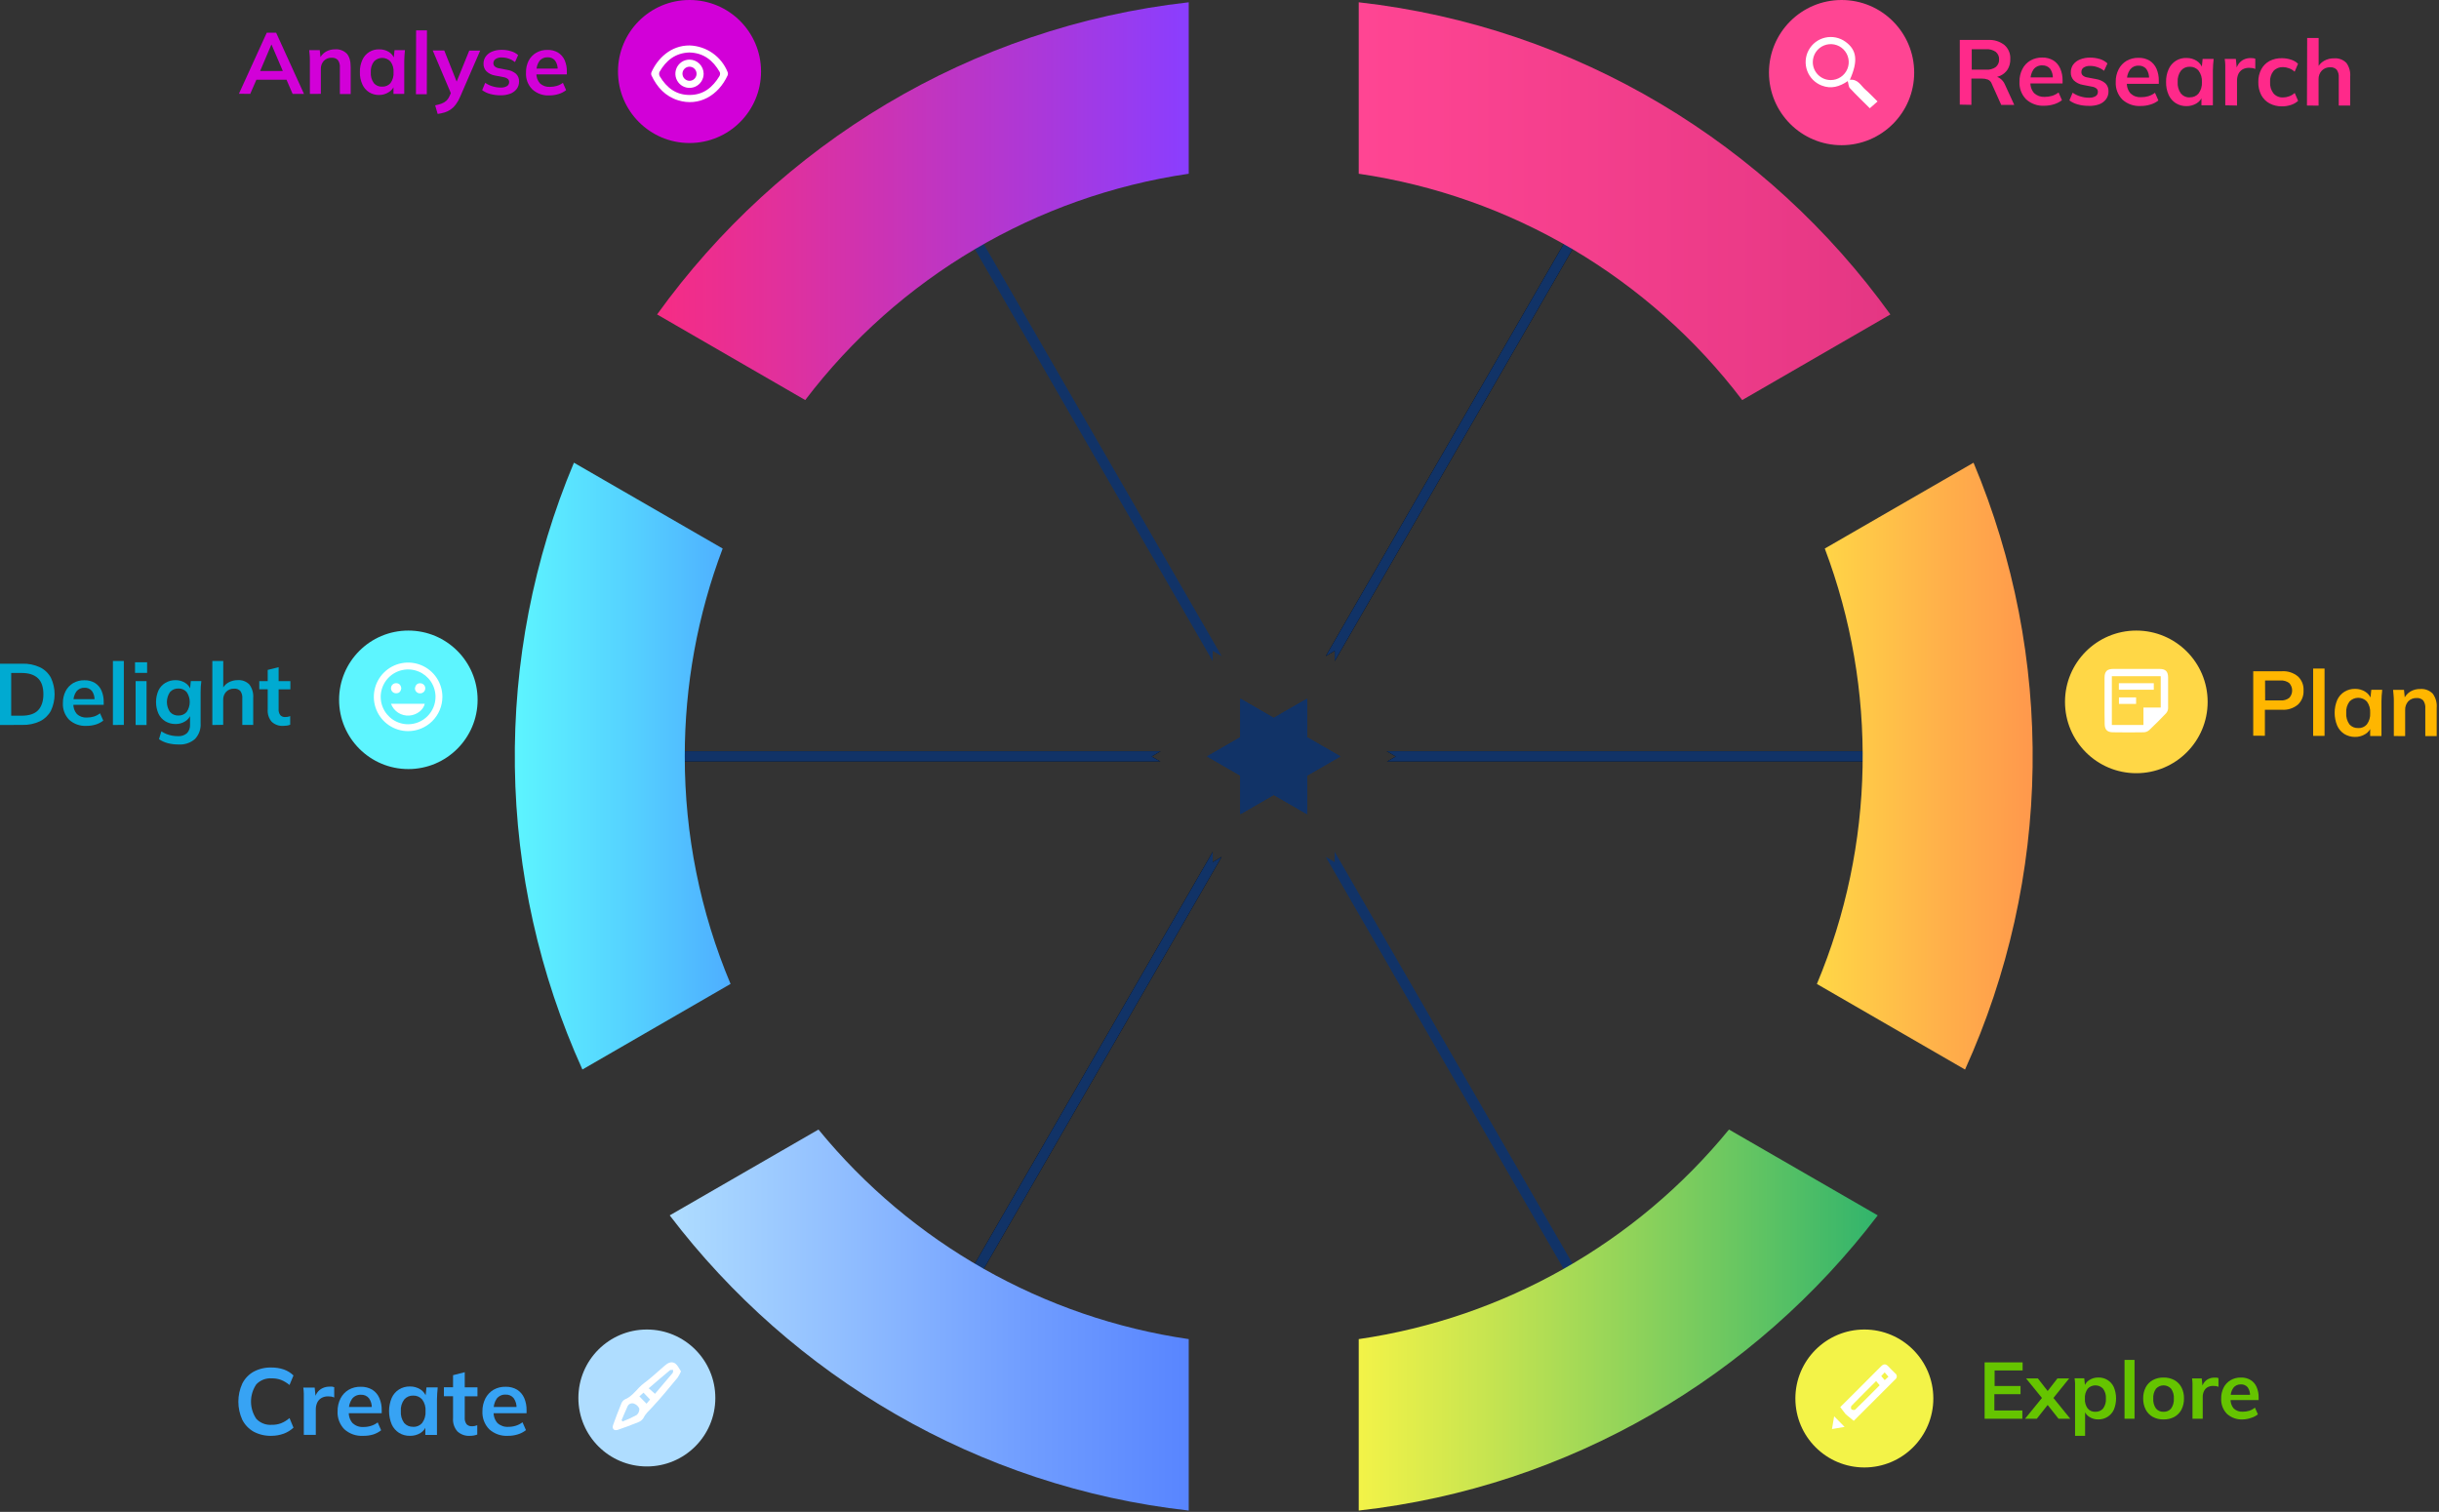
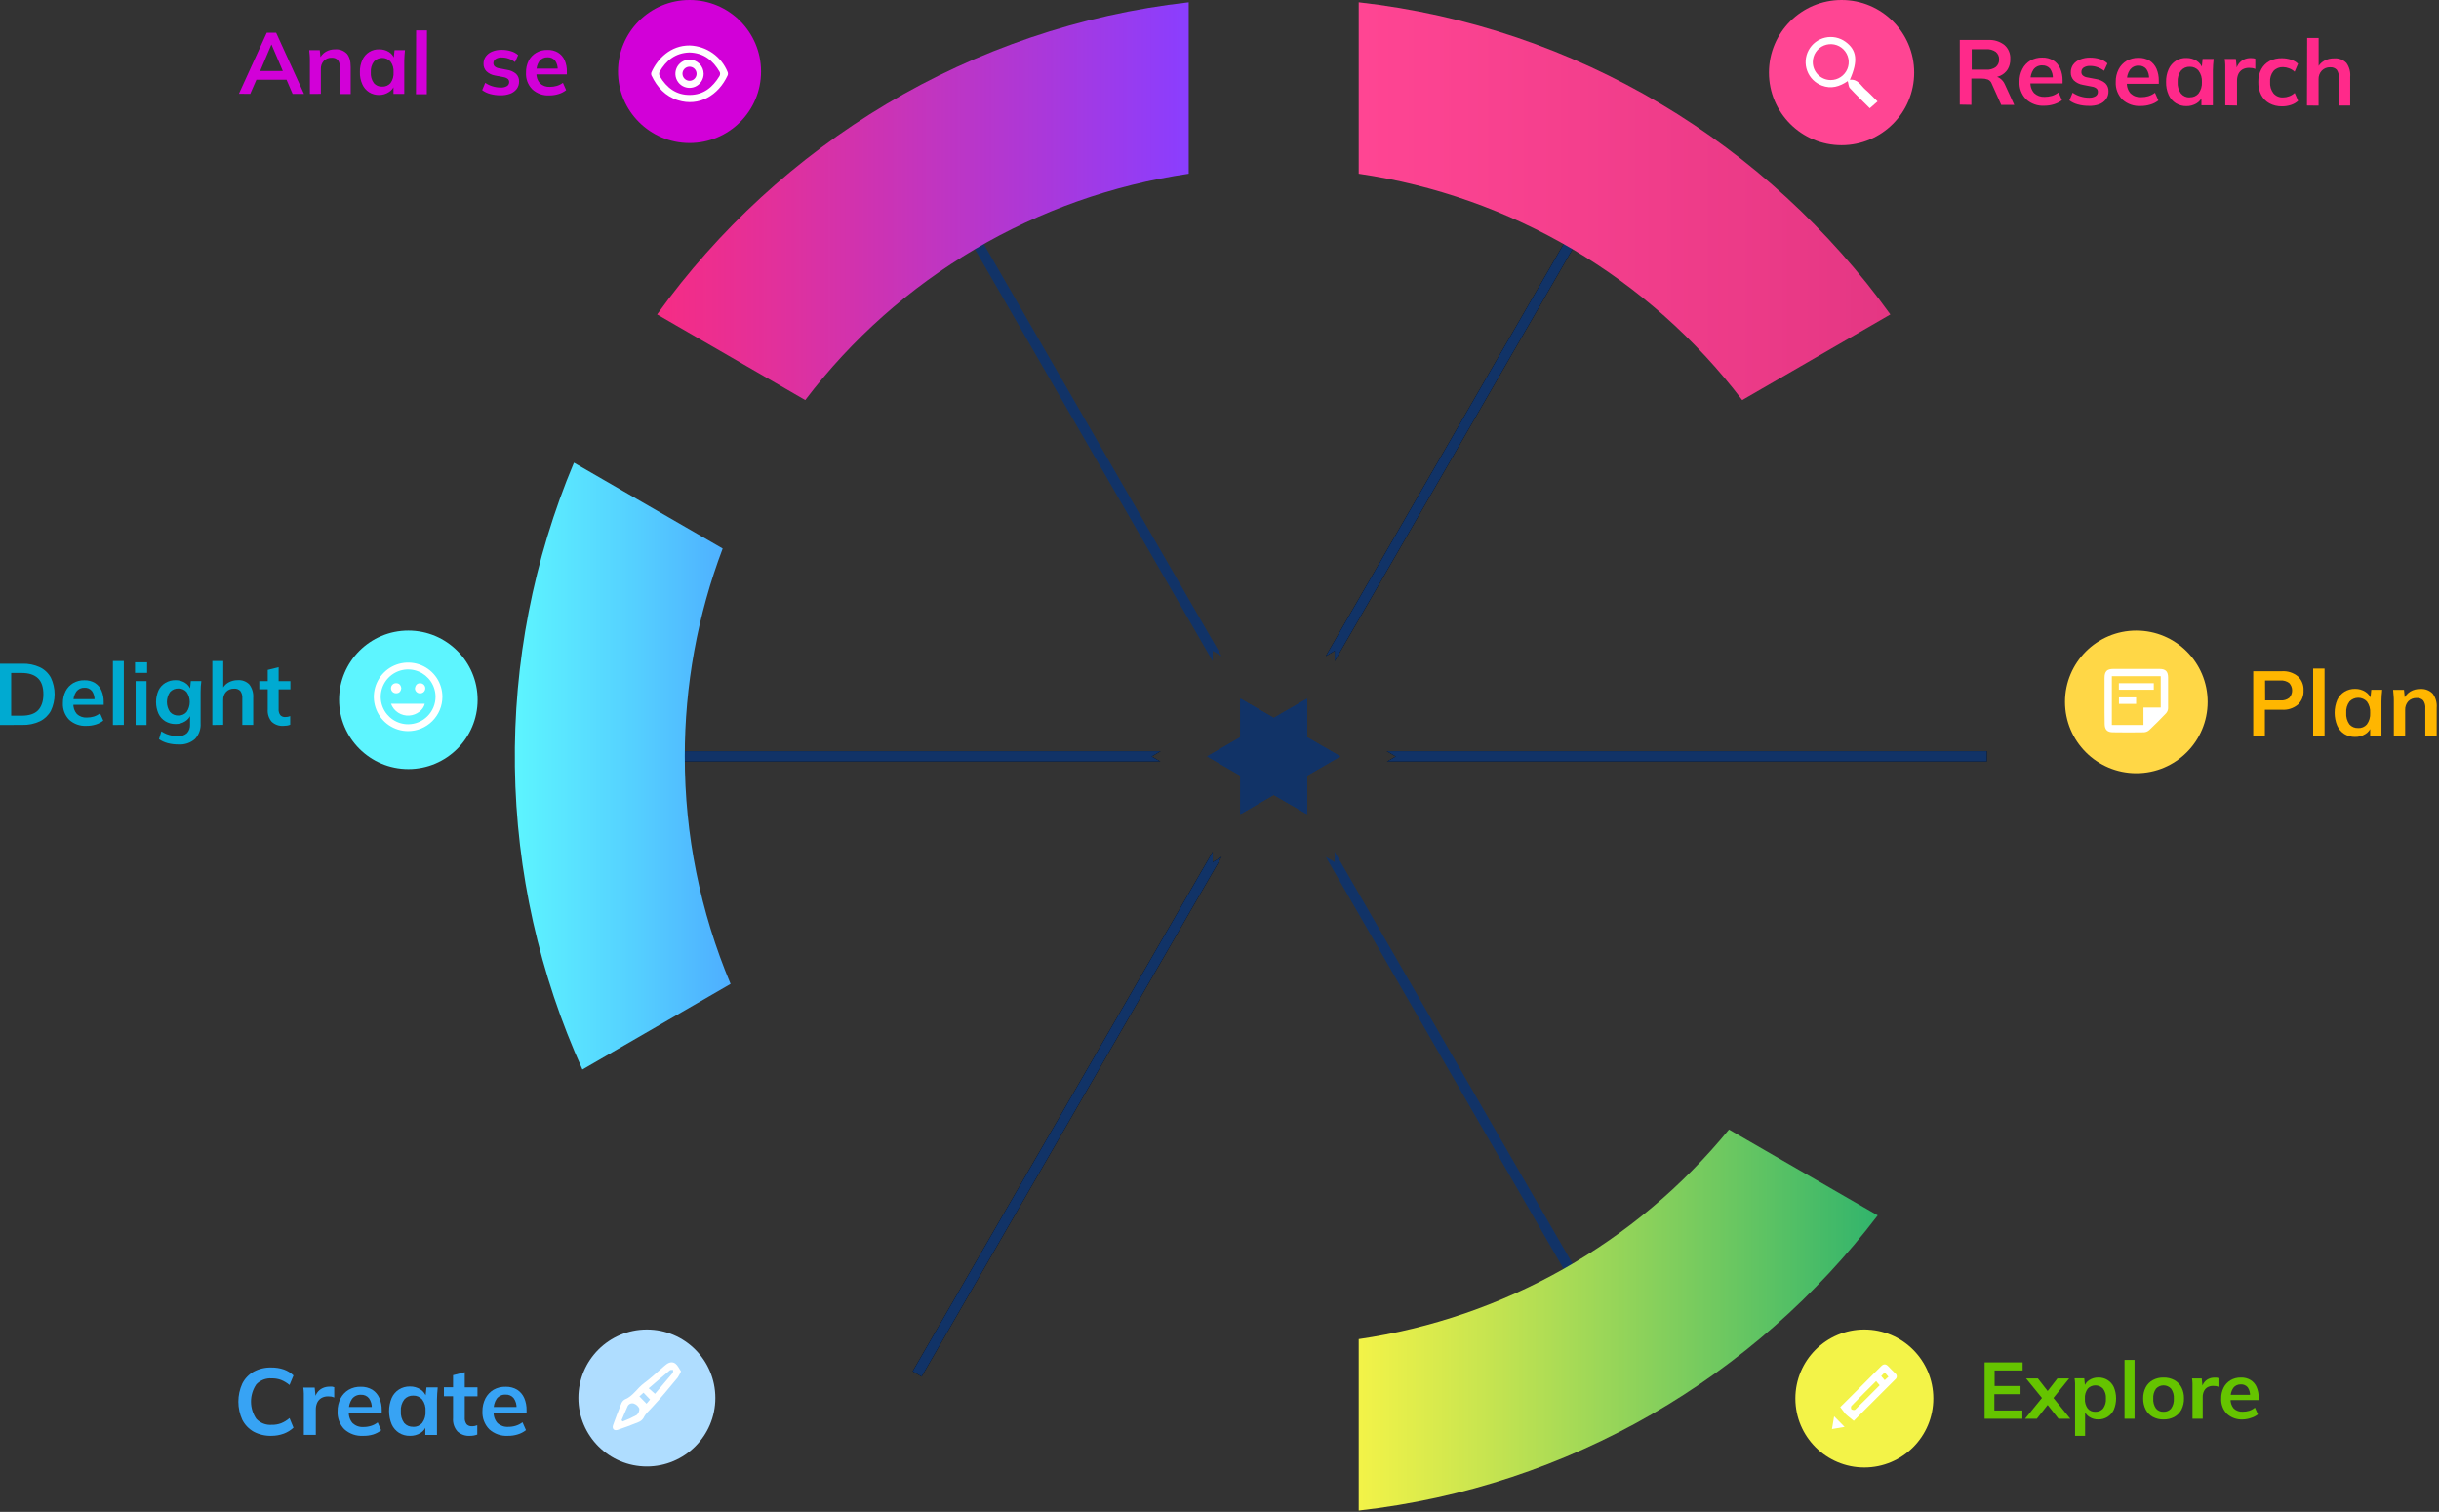
<svg xmlns="http://www.w3.org/2000/svg" width="321" height="199" viewBox="0 0 321 199" fill="none">
  <rect x="0" y="0" width="321" height="199" fill="#333333" stroke="none" />
  <path d="M172.011 91.99V107.137L167.637 104.612L163.262 107.137V91.99L167.637 94.515L172.011 91.99Z" fill="#113367" />
-   <path d="M176.386 99.565L167.637 104.612L163.263 107.137V102.09L158.891 99.565L163.263 97.04L172.011 91.99V97.04L176.386 99.565Z" fill="#113367" />
  <path d="M176.386 99.565L172.011 102.09V107.137L167.637 104.612L158.891 99.565L163.263 97.04V91.99L172.011 97.04L176.386 99.565Z" fill="#113367" />
  <path d="M172.011 91.99V107.137L167.637 104.612L163.262 107.137V91.99L167.637 94.515L172.011 91.99Z" fill="#113367" />
  <path d="M176.386 99.565L167.637 104.612L163.263 107.137V102.09L158.891 99.565L163.263 97.04L172.011 91.99V97.04L176.386 99.565Z" fill="#113367" />
  <path d="M176.386 99.565L172.011 102.09V107.137L167.637 104.612L158.891 99.565L163.263 97.04V91.99L172.011 97.04L176.386 99.565Z" fill="#113367" />
  <path d="M172.011 91.99V107.137L167.637 104.612L163.262 107.137V91.99L167.637 94.515L172.011 91.99Z" fill="#113367" />
  <path d="M159.604 113.479L160.783 112.783L121.294 181.195L120.111 180.503L159.604 112.125V113.479Z" fill="black" />
  <path d="M175.664 87.026V85.669L174.481 86.365L213.971 17.953L215.153 18.614L175.664 87.026Z" fill="black" />
  <path d="M152.753 98.878L151.573 99.574L152.719 100.235H73.774V98.878H152.753Z" fill="black" />
  <path d="M261.491 98.878V100.235H182.546L183.691 99.574L182.512 98.878H261.491Z" fill="black" />
  <path d="M121.294 17.953L160.783 86.365L159.604 85.669V87.026L120.111 18.614L121.294 17.953Z" fill="#113367" />
  <path d="M215.153 180.503L213.971 181.195L174.481 112.783L175.664 113.479V112.125L215.153 180.503Z" fill="#113367" />
  <path d="M159.604 113.479L160.783 112.783L121.294 181.195L120.111 180.503L159.604 112.125V113.479Z" fill="#113367" />
  <path d="M175.664 87.026V85.669L174.481 86.365L213.971 17.953L215.153 18.614L175.664 87.026Z" fill="#113367" />
  <path d="M152.753 98.878L151.573 99.574L152.719 100.235H73.774V98.878H152.753Z" fill="#113367" />
  <path d="M261.491 98.878V100.235H182.546L183.691 99.574L182.512 98.878H261.491Z" fill="#113367" />
-   <path d="M107.721 148.677L88.143 159.976C104.269 181.161 128.657 195.713 156.449 198.83V176.263C137.333 173.471 119.952 163.631 107.721 148.677Z" fill="url(#paint0_linear_1838_4265)" />
-   <path d="M259.741 60.903L240.163 72.203C247.154 90.738 246.782 111.247 239.124 129.516L258.622 140.781C264.295 128.261 267.322 114.705 267.514 100.962C267.707 87.218 265.061 73.583 259.741 60.909V60.903Z" fill="url(#paint1_linear_1838_4265)" />
  <path d="M178.824 0.301V22.868C198.899 25.81 217.019 36.505 229.295 52.658L248.794 41.39C232.699 19.015 207.593 3.53 178.824 0.301Z" fill="url(#paint2_linear_1838_4265)" />
  <path d="M86.482 41.39L105.978 52.658C118.255 36.506 136.375 25.811 156.449 22.868V0.301C127.684 3.53 102.574 19.015 86.482 41.39Z" fill="url(#paint3_linear_1838_4265)" />
  <path d="M90.124 99.566C90.114 90.218 91.803 80.946 95.111 72.203L75.535 60.903C70.216 73.577 67.57 87.212 67.762 100.956C67.954 114.699 70.981 128.255 76.651 140.775L96.15 129.51C92.162 120.031 90.113 109.849 90.124 99.566Z" fill="url(#paint4_linear_1838_4265)" />
  <path d="M227.555 148.677C215.324 163.632 197.941 173.472 178.824 176.263V198.83C206.622 195.713 231.004 181.152 247.131 159.976L227.555 148.677Z" fill="url(#paint5_linear_1838_4265)" />
  <path d="M257.929 13.771V5.26H261.656C262.434 5.212 263.202 5.451 263.815 5.932C264.074 6.162 264.277 6.449 264.409 6.769C264.541 7.09 264.598 7.436 264.577 7.782C264.593 8.253 264.475 8.719 264.237 9.126C263.997 9.502 263.651 9.798 263.242 9.977C262.766 10.182 262.251 10.281 261.732 10.268L261.907 10.04H262.319C262.638 10.037 262.95 10.131 263.215 10.308C263.505 10.514 263.732 10.796 263.869 11.123L265.101 13.811H263.385L262.14 11.034C262.099 10.91 262.032 10.796 261.944 10.7C261.856 10.604 261.749 10.527 261.629 10.474C261.363 10.381 261.083 10.335 260.801 10.34H259.457V13.798L257.929 13.771ZM259.502 9.17H261.405C261.849 9.204 262.29 9.084 262.655 8.83C262.803 8.709 262.921 8.556 262.999 8.382C263.077 8.207 263.112 8.017 263.103 7.826C263.114 7.635 263.079 7.444 263.001 7.268C262.923 7.093 262.804 6.939 262.655 6.819C262.288 6.57 261.848 6.45 261.405 6.478H259.502V9.17Z" fill="#FF298A" />
  <path d="M269.058 13.919C268.621 13.944 268.184 13.882 267.771 13.735C267.359 13.589 266.98 13.362 266.656 13.068C266.358 12.763 266.127 12.399 265.977 11.999C265.827 11.6 265.763 11.173 265.787 10.747C265.774 10.168 265.907 9.595 266.173 9.081C266.406 8.62 266.766 8.236 267.212 7.974C267.688 7.7 268.231 7.563 268.78 7.576C269.296 7.559 269.806 7.691 270.249 7.956C270.646 8.21 270.958 8.577 271.145 9.009C271.359 9.507 271.466 10.044 271.459 10.586V10.985H267.01V10.183H270.379L270.177 10.353C270.208 9.893 270.085 9.437 269.828 9.054C269.701 8.905 269.541 8.787 269.361 8.709C269.18 8.631 268.985 8.596 268.789 8.606C268.568 8.595 268.349 8.637 268.148 8.729C267.948 8.821 267.773 8.96 267.637 9.135C267.341 9.572 267.197 10.095 267.23 10.622V10.779C267.208 11.045 267.239 11.313 267.322 11.567C267.405 11.821 267.538 12.055 267.714 12.257C267.898 12.428 268.116 12.56 268.353 12.646C268.59 12.731 268.842 12.768 269.093 12.754C269.422 12.755 269.749 12.71 270.065 12.62C270.378 12.523 270.671 12.371 270.93 12.172L271.378 13.189C271.066 13.429 270.712 13.61 270.334 13.722C269.921 13.851 269.491 13.918 269.058 13.919Z" fill="#FF298A" />
  <path d="M274.898 13.932C274.41 13.937 273.923 13.874 273.452 13.744C273.056 13.638 272.684 13.459 272.354 13.216L272.78 12.203C273.089 12.418 273.431 12.581 273.792 12.687C274.156 12.803 274.535 12.862 274.916 12.862C275.229 12.884 275.541 12.812 275.812 12.656C275.905 12.596 275.98 12.514 276.031 12.416C276.082 12.319 276.107 12.21 276.104 12.1C276.109 12.017 276.096 11.933 276.064 11.855C276.032 11.777 275.983 11.708 275.92 11.652C275.749 11.518 275.544 11.433 275.329 11.406L274.119 11.168C273.677 11.095 273.267 10.892 272.941 10.586C272.804 10.444 272.698 10.275 272.629 10.09C272.56 9.905 272.531 9.708 272.542 9.511C272.537 9.153 272.644 8.802 272.847 8.508C273.077 8.204 273.387 7.97 273.743 7.831C274.169 7.659 274.627 7.575 275.087 7.585C275.519 7.585 275.949 7.647 276.363 7.768C276.737 7.884 277.08 8.081 277.367 8.346L276.919 9.318C276.661 9.113 276.37 8.954 276.059 8.848C275.758 8.736 275.439 8.678 275.118 8.678C274.804 8.654 274.49 8.731 274.222 8.897C274.131 8.962 274.058 9.047 274.008 9.146C273.958 9.245 273.933 9.355 273.935 9.466C273.929 9.548 273.941 9.631 273.97 9.708C273.998 9.785 274.043 9.856 274.101 9.914C274.256 10.053 274.447 10.145 274.652 10.178L275.857 10.407C276.309 10.473 276.734 10.664 277.085 10.958C277.226 11.097 277.337 11.265 277.408 11.451C277.48 11.636 277.512 11.835 277.501 12.033C277.51 12.407 277.393 12.773 277.17 13.072C276.94 13.372 276.629 13.601 276.274 13.731C275.833 13.887 275.366 13.956 274.898 13.932Z" fill="#FF298A" />
  <path d="M281.725 13.95C281.289 13.975 280.852 13.913 280.44 13.767C280.028 13.622 279.648 13.396 279.324 13.104C279.026 12.797 278.795 12.432 278.646 12.032C278.496 11.632 278.431 11.205 278.455 10.779C278.442 10.2 278.575 9.627 278.84 9.112C279.076 8.653 279.436 8.27 279.879 8.006C280.357 7.735 280.899 7.599 281.447 7.611C281.964 7.595 282.476 7.725 282.921 7.988C283.316 8.244 283.628 8.61 283.817 9.04C284.029 9.54 284.132 10.079 284.122 10.622V11.034H279.673V10.214H283.042L282.841 10.384C282.871 9.926 282.748 9.471 282.491 9.09C282.365 8.939 282.205 8.82 282.025 8.742C281.844 8.664 281.648 8.63 281.452 8.642C281.235 8.634 281.019 8.679 280.824 8.772C280.628 8.866 280.458 9.006 280.327 9.179C280.032 9.615 279.889 10.136 279.92 10.662V10.819C279.898 11.086 279.93 11.354 280.013 11.609C280.096 11.863 280.229 12.099 280.404 12.302C280.589 12.472 280.806 12.604 281.043 12.689C281.28 12.773 281.532 12.809 281.783 12.794C282.112 12.797 282.44 12.752 282.755 12.66C283.068 12.562 283.36 12.411 283.62 12.212L284.068 13.225C283.756 13.471 283.398 13.654 283.015 13.762C282.598 13.892 282.162 13.955 281.725 13.95Z" fill="#FF298A" />
  <path d="M287.755 13.968C287.262 13.976 286.777 13.843 286.358 13.583C285.944 13.319 285.617 12.939 285.417 12.49C285.178 11.954 285.063 11.37 285.081 10.783C285.066 10.2 285.184 9.621 285.426 9.09C285.624 8.639 285.954 8.259 286.372 7.998C286.79 7.738 287.277 7.609 287.769 7.63C288.244 7.623 288.711 7.756 289.113 8.01C289.486 8.247 289.762 8.609 289.892 9.032H289.758L289.892 7.755H291.339L291.272 8.517C291.272 8.776 291.24 9.027 291.24 9.278V13.856H289.735V12.602H289.879C289.754 13.021 289.476 13.378 289.099 13.601C288.695 13.849 288.229 13.976 287.755 13.968ZM288.203 12.808C288.42 12.818 288.635 12.778 288.834 12.692C289.033 12.605 289.209 12.475 289.35 12.311C289.676 11.876 289.835 11.339 289.798 10.797C289.833 10.256 289.674 9.721 289.35 9.287C289.208 9.124 289.031 8.995 288.833 8.908C288.635 8.821 288.42 8.779 288.203 8.785C287.987 8.776 287.772 8.815 287.573 8.9C287.375 8.986 287.198 9.115 287.056 9.278C286.729 9.711 286.57 10.247 286.608 10.788C286.565 11.328 286.714 11.866 287.03 12.306C287.17 12.475 287.347 12.61 287.548 12.7C287.748 12.79 287.966 12.833 288.185 12.826L288.203 12.808Z" fill="#FF298A" />
  <path d="M292.871 13.861V9.318C292.871 9.063 292.871 8.799 292.871 8.534C292.871 8.27 292.831 8.01 292.799 7.759H294.264L294.43 9.426H294.215C294.277 9.067 294.415 8.725 294.618 8.422C294.795 8.17 295.034 7.968 295.312 7.836C295.593 7.705 295.899 7.639 296.208 7.643C296.325 7.642 296.442 7.649 296.558 7.665C296.649 7.675 296.738 7.698 296.822 7.733V9.076C296.696 9.02 296.564 8.98 296.428 8.956C296.294 8.936 296.16 8.927 296.025 8.929C295.712 8.916 295.402 8.99 295.129 9.144C294.895 9.29 294.709 9.5 294.591 9.748C294.468 10.031 294.409 10.336 294.416 10.644V13.892L292.871 13.861Z" fill="#FF298A" />
  <path d="M300.339 13.999C299.766 14.01 299.201 13.876 298.694 13.61C298.229 13.357 297.849 12.972 297.601 12.503C297.335 11.973 297.204 11.385 297.221 10.792C297.206 10.203 297.344 9.62 297.619 9.099C297.867 8.646 298.241 8.274 298.694 8.028C299.202 7.771 299.765 7.645 300.334 7.661C300.736 7.66 301.135 7.724 301.517 7.849C301.865 7.956 302.184 8.141 302.448 8.391L302 9.439C301.79 9.242 301.541 9.09 301.27 8.991C301.018 8.891 300.749 8.838 300.477 8.834C300.243 8.821 300.009 8.86 299.792 8.947C299.574 9.035 299.378 9.169 299.219 9.341C298.889 9.756 298.729 10.281 298.771 10.81C298.732 11.344 298.892 11.873 299.219 12.297C299.376 12.476 299.572 12.616 299.791 12.708C300.011 12.799 300.249 12.84 300.486 12.826C300.753 12.824 301.016 12.776 301.266 12.682C301.541 12.583 301.793 12.431 302.009 12.235L302.457 13.274C302.184 13.522 301.86 13.707 301.508 13.816C301.13 13.938 300.736 14.001 300.339 13.999Z" fill="#FF298A" />
  <path d="M303.622 13.888L303.649 5H305.159V9.032H304.966C305.145 8.604 305.46 8.246 305.862 8.015C306.27 7.781 306.735 7.665 307.206 7.679C307.503 7.656 307.801 7.698 308.08 7.804C308.359 7.909 308.611 8.074 308.818 8.288C309.2 8.826 309.375 9.482 309.311 10.138V13.897H307.806V10.21C307.839 9.846 307.746 9.482 307.542 9.18C307.43 9.065 307.294 8.976 307.144 8.919C306.993 8.863 306.833 8.84 306.673 8.853C306.468 8.846 306.264 8.883 306.074 8.96C305.885 9.037 305.713 9.153 305.571 9.3C305.428 9.453 305.317 9.633 305.245 9.829C305.172 10.025 305.14 10.234 305.15 10.443V13.906L303.622 13.888Z" fill="#FF298A" />
  <path d="M242.373 19.112C247.651 19.112 251.929 14.834 251.929 9.556C251.929 4.278 247.651 0 242.373 0C237.095 0 232.817 4.278 232.817 9.556C232.817 14.834 237.095 19.112 242.373 19.112Z" fill="url(#paint6_linear_1838_4265)" />
  <path d="M243.464 10.501C244.54 10.389 244.895 11.262 245.493 11.783C246.043 12.258 246.538 12.797 247.105 13.355L246.086 14.248C245.227 13.389 244.323 12.53 243.469 11.606C243.286 11.411 243.292 11.033 243.183 10.678C242.112 11.408 241.005 11.74 239.774 11.265C239.333 11.098 238.934 10.838 238.602 10.504C238.27 10.17 238.014 9.769 237.85 9.327C237.685 8.886 237.617 8.415 237.65 7.945C237.683 7.475 237.815 7.018 238.039 6.603C238.263 6.189 238.573 5.827 238.947 5.542C239.322 5.257 239.754 5.056 240.213 4.951C240.672 4.846 241.148 4.841 241.61 4.935C242.071 5.029 242.507 5.22 242.888 5.497C244.383 6.584 244.569 8.016 243.464 10.501ZM240.944 10.538C241.412 10.539 241.87 10.402 242.259 10.143C242.649 9.883 242.953 9.515 243.133 9.083C243.313 8.651 243.361 8.176 243.27 7.717C243.18 7.258 242.955 6.836 242.625 6.504C242.295 6.173 241.874 5.947 241.415 5.855C240.957 5.763 240.481 5.809 240.049 5.987C239.616 6.166 239.246 6.468 238.986 6.857C238.725 7.246 238.586 7.703 238.586 8.17C238.585 8.481 238.645 8.788 238.763 9.075C238.882 9.362 239.055 9.623 239.274 9.843C239.493 10.063 239.754 10.238 240.04 10.357C240.327 10.476 240.634 10.538 240.944 10.538Z" fill="white" />
  <path d="M296.551 96.837V88.353H300.32C301.089 88.304 301.847 88.55 302.441 89.041C302.69 89.277 302.885 89.565 303.011 89.884C303.138 90.204 303.192 90.547 303.172 90.89C303.19 91.233 303.134 91.577 303.007 91.897C302.88 92.217 302.685 92.505 302.436 92.743C301.84 93.238 301.074 93.481 300.301 93.421H298.085V96.846L296.551 96.837ZM298.118 92.194H300.139C300.553 92.23 300.965 92.109 301.295 91.855C301.538 91.59 301.673 91.244 301.673 90.885C301.673 90.526 301.538 90.18 301.295 89.915C300.964 89.663 300.553 89.541 300.139 89.571H298.108L298.118 92.194Z" fill="#FFB600" />
  <path d="M304.437 96.861V88H305.937V96.861H304.437Z" fill="#FFB600" />
  <path d="M309.935 96.999C309.442 97.002 308.957 96.868 308.535 96.612C308.125 96.346 307.801 95.966 307.604 95.519C307.38 94.982 307.265 94.406 307.265 93.825C307.265 93.244 307.38 92.668 307.604 92.132C307.81 91.685 308.142 91.308 308.559 91.047C308.98 90.791 309.466 90.662 309.959 90.675C310.437 90.666 310.908 90.799 311.311 91.057C311.685 91.291 311.961 91.652 312.089 92.075H311.956L312.089 90.799H313.522C313.522 91.043 313.475 91.277 313.455 91.554C313.436 91.831 313.427 92.065 313.427 92.313V96.88H311.941V95.628H312.089C311.959 96.044 311.68 96.398 311.306 96.622C310.896 96.88 310.419 97.011 309.935 96.999ZM310.355 95.834C310.57 95.847 310.785 95.811 310.984 95.728C311.183 95.646 311.36 95.518 311.502 95.356C311.824 94.923 311.979 94.389 311.941 93.851C311.982 93.312 311.83 92.775 311.511 92.337C311.364 92.182 311.186 92.059 310.99 91.975C310.793 91.891 310.581 91.847 310.367 91.847C310.153 91.847 309.942 91.891 309.745 91.975C309.548 92.059 309.371 92.182 309.223 92.337C308.901 92.769 308.746 93.304 308.789 93.842C308.749 94.379 308.9 94.913 309.214 95.351C309.356 95.511 309.533 95.637 309.73 95.72C309.928 95.802 310.142 95.84 310.355 95.829V95.834Z" fill="#FFB600" />
  <path d="M315.056 96.885V92.323C315.056 92.074 315.056 91.821 315.027 91.563C314.999 91.305 314.984 91.057 314.96 90.804H316.393L316.513 92.007H316.379C316.558 91.6 316.856 91.257 317.234 91.023C317.633 90.79 318.09 90.674 318.553 90.689C318.849 90.668 319.147 90.712 319.426 90.817C319.704 90.921 319.957 91.085 320.167 91.296C320.568 91.835 320.756 92.504 320.697 93.173V96.889H319.197V93.249C319.233 92.876 319.135 92.502 318.92 92.194C318.809 92.084 318.676 91.998 318.529 91.944C318.383 91.889 318.226 91.867 318.07 91.879C317.865 91.868 317.66 91.901 317.468 91.975C317.276 92.049 317.102 92.162 316.957 92.308C316.673 92.625 316.526 93.04 316.546 93.464V96.889L315.056 96.885Z" fill="#FFB600" />
  <path d="M281.164 101.774C286.348 101.774 290.551 97.572 290.551 92.387C290.551 87.203 286.348 83 281.164 83C275.98 83 271.777 87.203 271.777 92.387C271.777 97.572 275.98 101.774 281.164 101.774Z" fill="url(#paint7_linear_1838_4265)" />
  <path d="M276.982 92.182C276.982 91.195 276.982 90.21 276.982 89.222C276.982 88.38 277.302 88.048 278.127 88.048C280.155 88.048 282.186 88.048 284.219 88.048C285.012 88.048 285.344 88.38 285.347 89.179C285.347 90.533 285.347 91.887 285.347 93.239C285.334 93.48 285.239 93.709 285.078 93.888C284.359 94.644 283.62 95.386 282.862 96.101C282.67 96.274 282.424 96.375 282.166 96.388C280.812 96.416 279.458 96.408 278.107 96.388C277.342 96.388 277.004 96.05 276.999 95.294C276.976 94.255 276.982 93.213 276.982 92.182ZM282.103 93.133H284.376V89.007H277.943V95.426H282.103V93.133Z" fill="white" />
  <path d="M283.463 89.929V90.788H278.865V89.929H283.463Z" fill="white" />
  <path d="M281.135 92.654H278.879V91.796H281.135V92.654Z" fill="white" />
  <path d="M261.197 186.745V179.326H266.199V180.389H262.514V182.435H265.924V183.511H262.481V185.657H266.165V186.745H261.197Z" fill="#65C400" />
  <path d="M266.52 186.745L268.987 183.71V184.306L266.653 181.438H268.208L269.733 183.402H269.258L270.779 181.438H272.326L270.013 184.306V183.71L272.472 186.745H270.925L269.258 184.631H269.733L268.066 186.745H266.52Z" fill="#65C400" />
  <path d="M273.102 189V182.748C273.102 182.531 273.102 182.331 273.102 182.085C273.102 181.839 273.064 181.639 273.035 181.422H274.311L274.423 182.535H274.311C274.412 182.166 274.651 181.85 274.978 181.651C275.33 181.424 275.742 181.308 276.161 181.318C276.59 181.305 277.014 181.418 277.378 181.646C277.742 181.873 278.031 182.202 278.208 182.593C278.597 183.54 278.597 184.602 278.208 185.549C278.029 185.94 277.739 186.271 277.374 186.499C277.007 186.727 276.581 186.843 276.149 186.833C275.736 186.842 275.329 186.728 274.982 186.503C274.659 186.307 274.42 185.998 274.311 185.636H274.423V188.996L273.102 189ZM275.774 185.828C275.962 185.837 276.15 185.805 276.325 185.733C276.499 185.661 276.656 185.551 276.782 185.411C277.062 185.031 277.196 184.564 277.162 184.094C277.197 183.625 277.062 183.159 276.782 182.781C276.653 182.645 276.497 182.537 276.324 182.463C276.152 182.389 275.966 182.351 275.778 182.351C275.59 182.351 275.404 182.389 275.231 182.463C275.059 182.537 274.903 182.645 274.773 182.781C274.495 183.16 274.362 183.626 274.398 184.094C274.363 184.564 274.496 185.031 274.773 185.411C274.898 185.551 275.053 185.661 275.226 185.734C275.399 185.806 275.586 185.838 275.774 185.828Z" fill="#65C400" />
  <path d="M279.612 186.745V179H280.93V186.745H279.612Z" fill="#65C400" />
  <path d="M284.747 186.836C284.254 186.851 283.765 186.734 283.33 186.499C282.933 186.279 282.61 185.947 282.401 185.544C282.17 185.089 282.055 184.583 282.067 184.073C282.055 183.565 282.169 183.062 282.401 182.61C282.61 182.208 282.934 181.878 283.33 181.659C283.765 181.424 284.254 181.307 284.747 181.322C285.244 181.308 285.735 181.425 286.173 181.659C286.57 181.879 286.895 182.209 287.107 182.61C287.337 183.062 287.45 183.565 287.436 184.073C287.449 184.583 287.336 185.088 287.107 185.544C286.895 185.946 286.57 186.278 286.173 186.499C285.735 186.733 285.244 186.85 284.747 186.836ZM284.747 185.828C284.933 185.838 285.118 185.805 285.289 185.733C285.461 185.661 285.613 185.551 285.735 185.411C286.007 185.028 286.136 184.562 286.102 184.094C286.137 183.627 286.007 183.162 285.735 182.781C285.609 182.645 285.456 182.537 285.286 182.463C285.116 182.389 284.933 182.351 284.747 182.351C284.562 182.351 284.379 182.389 284.209 182.463C284.039 182.537 283.886 182.645 283.76 182.781C283.488 183.162 283.358 183.627 283.393 184.094C283.359 184.562 283.488 185.028 283.76 185.411C283.882 185.551 284.034 185.661 284.206 185.733C284.377 185.805 284.562 185.838 284.747 185.828Z" fill="#65C400" />
  <path d="M288.557 186.745V182.793C288.557 182.572 288.557 182.343 288.557 182.114C288.557 181.884 288.528 181.655 288.499 181.438H289.774L289.916 182.889H289.707C289.763 182.578 289.882 182.281 290.057 182.018C290.209 181.795 290.418 181.618 290.662 181.505C290.904 181.389 291.169 181.331 291.437 181.334C291.54 181.329 291.643 181.329 291.746 181.334C291.824 181.344 291.901 181.363 291.975 181.393V182.543C291.866 182.496 291.751 182.462 291.633 182.443C291.516 182.426 291.397 182.419 291.279 182.422C291.012 182.414 290.748 182.479 290.516 182.61C290.314 182.735 290.155 182.918 290.057 183.135C289.951 183.375 289.898 183.635 289.903 183.898V186.745H288.557Z" fill="#65C400" />
  <path d="M295.176 186.836C294.798 186.857 294.419 186.803 294.061 186.677C293.704 186.551 293.374 186.356 293.092 186.103C292.834 185.837 292.633 185.52 292.502 185.173C292.372 184.826 292.314 184.456 292.334 184.085C292.322 183.582 292.434 183.084 292.659 182.635C292.867 182.234 293.183 181.899 293.572 181.668C293.984 181.43 294.454 181.31 294.93 181.322C295.38 181.305 295.825 181.419 296.21 181.651C296.556 181.867 296.828 182.184 296.99 182.56C297.18 182.994 297.272 183.465 297.261 183.939V184.285H293.397V183.593H296.314L296.131 183.735C296.157 183.338 296.05 182.943 295.827 182.614C295.718 182.483 295.579 182.379 295.423 182.311C295.267 182.243 295.097 182.213 294.926 182.222C294.734 182.213 294.542 182.251 294.367 182.332C294.192 182.413 294.039 182.536 293.922 182.689C293.667 183.068 293.544 183.521 293.572 183.977V184.114C293.553 184.346 293.58 184.579 293.652 184.8C293.723 185.021 293.838 185.226 293.988 185.402C294.15 185.549 294.34 185.662 294.546 185.733C294.752 185.805 294.971 185.834 295.189 185.819C295.471 185.819 295.752 185.779 296.023 185.698C296.296 185.607 296.551 185.466 296.773 185.281L297.165 186.169C296.895 186.38 296.588 186.539 296.26 186.636C295.912 186.76 295.546 186.827 295.176 186.836Z" fill="#65C400" />
  <path d="M245.37 193.156C250.384 193.156 254.448 189.092 254.448 184.078C254.448 179.064 250.384 175 245.37 175C240.357 175 236.292 179.064 236.292 184.078C236.292 189.092 240.357 193.156 245.37 193.156Z" fill="url(#paint8_linear_1838_4265)" />
  <path d="M243.976 187.021L243.118 186.323C243.037 186.265 242.962 186.198 242.894 186.125C242.671 185.839 242.459 185.553 242.196 185.212L244.263 183.156C245.359 182.06 246.461 180.969 247.549 179.861C247.904 179.501 248.196 179.495 248.534 179.861C248.82 180.179 249.138 180.474 249.444 180.777C249.505 180.823 249.554 180.882 249.588 180.95C249.622 181.018 249.639 181.092 249.639 181.168C249.639 181.244 249.622 181.319 249.588 181.386C249.554 181.454 249.505 181.513 249.444 181.559L243.976 187.021ZM246.919 181.788C245.814 182.89 244.729 183.964 243.667 185.054C243.628 185.123 243.608 185.2 243.608 185.279C243.608 185.358 243.628 185.435 243.667 185.504C243.788 185.59 244.08 185.63 244.16 185.55C245.253 184.49 246.324 183.403 247.386 182.338L246.919 181.788ZM248.54 181.215L248.047 180.643L247.592 181.13L248.05 181.665L248.54 181.215Z" fill="white" />
  <path d="M241.108 188.103L241.394 186.423L242.771 187.817L241.108 188.103Z" fill="white" />
  <path d="M35.711 188.994C34.898 189.015 34.095 188.825 33.377 188.444C32.736 188.079 32.216 187.532 31.884 186.873C31.545 186.127 31.37 185.317 31.37 184.498C31.37 183.679 31.545 182.869 31.884 182.123C32.214 181.462 32.734 180.915 33.377 180.552C34.094 180.169 34.898 179.979 35.711 180.002C36.271 179.994 36.829 180.082 37.361 180.261C37.834 180.428 38.266 180.696 38.626 181.047L38.103 182.304C37.768 182.024 37.392 181.797 36.987 181.632C36.593 181.489 36.177 181.42 35.758 181.428C35.383 181.402 35.008 181.46 34.659 181.595C34.309 181.731 33.994 181.942 33.735 182.213C33.279 182.884 33.035 183.676 33.035 184.486C33.035 185.297 33.279 186.088 33.735 186.759C33.993 187.031 34.308 187.243 34.658 187.379C35.008 187.515 35.383 187.571 35.758 187.544C36.177 187.554 36.594 187.485 36.987 187.34C37.395 187.177 37.772 186.945 38.103 186.656L38.626 187.918C38.26 188.26 37.83 188.527 37.361 188.703C36.832 188.897 36.273 188.995 35.711 188.994Z" fill="#37A3F4" />
  <path d="M39.985 188.869V184.217C39.985 183.958 39.985 183.687 39.985 183.432C39.985 183.176 39.949 182.897 39.918 182.646H41.415L41.587 184.355H41.34C41.395 183.989 41.529 183.639 41.733 183.329C41.912 183.067 42.157 182.857 42.444 182.721C42.73 182.586 43.043 182.518 43.359 182.52C43.48 182.513 43.6 182.513 43.721 182.52C43.812 182.536 43.901 182.56 43.988 182.591V183.95C43.861 183.896 43.73 183.854 43.595 183.824C43.457 183.809 43.318 183.801 43.178 183.801C42.866 183.79 42.557 183.868 42.287 184.025C42.047 184.17 41.856 184.385 41.741 184.642C41.617 184.926 41.556 185.235 41.564 185.545V188.872L39.985 188.869Z" fill="#37A3F4" />
  <path d="M47.775 188.994C47.328 189.019 46.881 188.955 46.459 188.806C46.037 188.657 45.648 188.426 45.316 188.126C45.014 187.815 44.78 187.445 44.627 187.039C44.475 186.634 44.407 186.201 44.428 185.769C44.42 185.177 44.555 184.592 44.821 184.064C45.065 183.592 45.436 183.198 45.894 182.928C46.38 182.653 46.933 182.517 47.492 182.536C48.023 182.522 48.548 182.658 49.005 182.928C49.41 183.188 49.729 183.563 49.92 184.005C50.144 184.514 50.252 185.067 50.238 185.623V186.016H45.673V185.199H49.138L48.93 185.372C48.963 184.901 48.832 184.434 48.561 184.048C48.434 183.893 48.272 183.771 48.088 183.691C47.904 183.611 47.704 183.576 47.504 183.588C47.278 183.577 47.053 183.62 46.847 183.715C46.642 183.811 46.463 183.954 46.326 184.135C46.024 184.582 45.878 185.116 45.909 185.655V185.816C45.888 186.088 45.921 186.363 46.007 186.622C46.092 186.882 46.229 187.122 46.408 187.328C46.599 187.503 46.822 187.638 47.066 187.724C47.31 187.81 47.568 187.847 47.826 187.831C48.163 187.835 48.498 187.786 48.82 187.686C49.142 187.59 49.444 187.434 49.708 187.226L50.164 188.263C49.847 188.512 49.487 188.701 49.103 188.821C48.672 188.948 48.224 189.007 47.775 188.994Z" fill="#37A3F4" />
  <path d="M53.947 188.994C53.441 189.003 52.943 188.867 52.513 188.601C52.089 188.33 51.755 187.941 51.55 187.482C51.089 186.369 51.089 185.118 51.55 184.005C51.755 183.547 52.089 183.159 52.513 182.889C52.943 182.624 53.441 182.488 53.947 182.497C54.44 182.488 54.925 182.625 55.341 182.889C55.719 183.133 55.998 183.503 56.127 183.934H55.989L56.127 182.622H57.608C57.584 182.881 57.561 183.137 57.541 183.408C57.521 183.679 57.51 183.926 57.51 184.194V188.88H55.977V187.592H56.127C55.999 188.019 55.72 188.385 55.341 188.621C54.922 188.877 54.438 189.007 53.947 188.994ZM54.383 187.816C54.605 187.823 54.825 187.781 55.029 187.693C55.233 187.605 55.415 187.472 55.561 187.305C55.887 186.856 56.044 186.307 56.005 185.753C56.048 185.201 55.891 184.651 55.561 184.205C55.415 184.039 55.233 183.907 55.029 183.819C54.825 183.731 54.604 183.69 54.383 183.699C54.161 183.689 53.939 183.73 53.735 183.817C53.531 183.905 53.35 184.038 53.204 184.205C52.871 184.65 52.712 185.2 52.756 185.753C52.715 186.306 52.869 186.855 53.192 187.305C53.341 187.471 53.525 187.603 53.731 187.689C53.937 187.775 54.16 187.814 54.383 187.804V187.816Z" fill="#37A3F4" />
  <path d="M61.877 188.994C61.572 189.017 61.265 188.976 60.975 188.876C60.686 188.775 60.421 188.616 60.196 188.408C59.989 188.171 59.833 187.895 59.735 187.596C59.637 187.297 59.6 186.982 59.626 186.668V183.785H58.424V182.606H59.626V181.011L61.166 180.618V182.61H62.839V183.789H61.166V186.57C61.135 186.891 61.223 187.213 61.413 187.473C61.502 187.561 61.609 187.63 61.726 187.675C61.843 187.719 61.968 187.739 62.093 187.733C62.225 187.734 62.356 187.722 62.486 187.697C62.596 187.672 62.706 187.639 62.812 187.599V188.825C62.662 188.882 62.507 188.926 62.348 188.954C62.192 188.98 62.035 188.993 61.877 188.994Z" fill="#37A3F4" />
  <path d="M66.843 188.994C66.396 189.019 65.948 188.956 65.526 188.807C65.104 188.658 64.716 188.426 64.384 188.126C64.082 187.815 63.846 187.445 63.693 187.04C63.54 186.634 63.471 186.202 63.492 185.769C63.484 185.177 63.618 184.592 63.885 184.064C64.13 183.594 64.502 183.201 64.957 182.928C65.445 182.653 66 182.517 66.56 182.536C67.09 182.522 67.613 182.658 68.069 182.928C68.474 183.189 68.794 183.563 68.988 184.005C69.208 184.515 69.315 185.067 69.302 185.623V186.016H64.741V185.199H68.194L67.982 185.372C68.014 184.894 67.879 184.419 67.601 184.028C67.473 183.873 67.31 183.751 67.126 183.671C66.942 183.591 66.741 183.556 66.54 183.569C66.314 183.557 66.089 183.601 65.883 183.696C65.678 183.791 65.499 183.935 65.362 184.115C65.069 184.565 64.93 185.099 64.969 185.635V185.796C64.948 186.069 64.981 186.343 65.067 186.603C65.152 186.862 65.289 187.102 65.468 187.309C65.657 187.483 65.881 187.618 66.124 187.705C66.367 187.791 66.625 187.827 66.882 187.811C67.22 187.815 67.557 187.766 67.88 187.666C68.201 187.569 68.5 187.414 68.764 187.207L69.223 188.244C68.906 188.493 68.545 188.682 68.159 188.801C67.733 188.935 67.289 189 66.843 188.994Z" fill="#37A3F4" />
  <path d="M85.134 193.024C90.111 193.024 94.146 188.989 94.146 184.012C94.146 179.035 90.111 175 85.134 175C80.156 175 76.122 179.035 76.122 184.012C76.122 188.989 80.156 193.024 85.134 193.024Z" fill="url(#paint9_linear_1838_4265)" />
  <path d="M89.626 180.508C89.504 180.795 89.356 181.069 89.185 181.33C88.077 182.655 86.995 184.003 85.813 185.257C85.395 185.701 84.954 186.085 84.685 186.652C84.526 186.903 84.288 187.094 84.009 187.196C83.119 187.562 82.214 187.897 81.304 188.206C80.82 188.369 80.522 188.063 80.688 187.579C81.012 186.652 81.367 185.735 81.739 184.828C81.816 184.578 81.978 184.363 82.197 184.221C83.302 183.792 83.852 182.727 84.757 182.065C85.661 181.404 86.517 180.585 87.393 179.838L87.608 179.661C87.997 179.331 88.467 179.177 88.885 179.483C89.205 179.724 89.383 180.156 89.626 180.508ZM81.805 186.941L81.945 187.104C82.575 186.866 83.187 186.585 83.777 186.262C83.903 186.159 84.001 186.027 84.064 185.877C84.127 185.728 84.154 185.565 84.141 185.403C84.072 185.251 83.973 185.115 83.85 185.002C83.727 184.89 83.583 184.803 83.425 184.748C83.341 184.719 83.251 184.707 83.162 184.713C83.072 184.719 82.985 184.743 82.905 184.783C82.825 184.824 82.754 184.879 82.696 184.948C82.638 185.016 82.594 185.095 82.566 185.18C82.294 185.758 82.051 186.368 81.805 186.941ZM86.205 183.462C86.978 182.555 87.762 181.645 88.53 180.72C88.601 180.634 88.573 180.462 88.593 180.331C88.45 180.331 88.255 180.29 88.166 180.365C87.241 181.129 86.334 181.917 85.378 182.735L86.205 183.462ZM84.696 183.311L84.147 183.8L85.088 184.765L85.555 184.215L84.696 183.311Z" fill="white" />
  <path d="M0 95.429V87.359H2.924C3.729 87.332 4.53 87.494 5.262 87.833C5.872 88.13 6.374 88.609 6.698 89.205C7.02 89.886 7.187 90.629 7.187 91.382C7.187 92.134 7.02 92.878 6.698 93.558C6.373 94.155 5.872 94.637 5.262 94.937C4.531 95.281 3.73 95.445 2.924 95.419L0 95.429ZM1.473 94.205H2.837C3.811 94.205 4.536 93.975 4.992 93.511C5.448 93.048 5.711 92.337 5.711 91.392C5.711 90.448 5.477 89.733 4.992 89.273C4.507 88.814 3.796 88.58 2.837 88.58H1.473V94.205Z" fill="#00AAD1" />
  <path d="M11.382 95.544C10.968 95.568 10.553 95.51 10.163 95.372C9.772 95.235 9.412 95.021 9.104 94.743C8.823 94.454 8.604 94.11 8.462 93.733C8.32 93.355 8.257 92.952 8.278 92.549C8.267 92.001 8.39 91.458 8.638 90.969C8.862 90.533 9.204 90.168 9.625 89.916C10.076 89.658 10.589 89.527 11.108 89.539C11.598 89.525 12.081 89.65 12.502 89.898C12.878 90.138 13.175 90.484 13.353 90.893C13.558 91.366 13.658 91.876 13.648 92.391V92.772H9.446V92.028H12.635L12.441 92.19C12.473 91.75 12.352 91.312 12.1 90.951C11.982 90.808 11.831 90.695 11.661 90.621C11.49 90.547 11.305 90.515 11.119 90.527C10.912 90.518 10.707 90.559 10.519 90.647C10.332 90.734 10.168 90.866 10.042 91.03C9.762 91.444 9.627 91.939 9.658 92.438V92.588C9.638 92.841 9.669 93.095 9.749 93.335C9.828 93.576 9.955 93.798 10.121 93.989C10.297 94.15 10.503 94.273 10.728 94.352C10.952 94.431 11.191 94.464 11.428 94.449C11.739 94.453 12.05 94.409 12.348 94.32C12.644 94.227 12.922 94.081 13.166 93.889L13.594 94.851C13.301 95.082 12.967 95.257 12.61 95.365C12.212 95.488 11.798 95.549 11.382 95.544Z" fill="#00AAD1" />
  <path d="M14.861 95.429V87H16.298V95.415L14.861 95.429Z" fill="#00AAD1" />
  <path d="M17.771 88.57V87.172H19.362V88.57H17.771ZM17.85 95.43V89.654H19.287V95.43H17.85Z" fill="#00AAD1" />
  <path d="M23.514 97.994C23.029 97.999 22.546 97.941 22.077 97.821C21.664 97.715 21.274 97.536 20.924 97.293L21.236 96.266C21.452 96.409 21.682 96.529 21.922 96.625C22.401 96.807 22.908 96.9 23.42 96.898C23.635 96.915 23.852 96.889 24.056 96.821C24.261 96.753 24.45 96.645 24.613 96.503C24.752 96.352 24.859 96.174 24.928 95.98C24.996 95.786 25.025 95.581 25.011 95.375V93.993H25.126C25.003 94.389 24.738 94.726 24.383 94.941C24.003 95.183 23.561 95.308 23.111 95.3C22.635 95.309 22.166 95.185 21.757 94.941C21.365 94.703 21.051 94.354 20.856 93.939C20.645 93.456 20.536 92.935 20.536 92.409C20.536 91.882 20.645 91.361 20.856 90.879C21.053 90.468 21.367 90.123 21.757 89.888C22.166 89.643 22.635 89.519 23.111 89.528C23.561 89.521 24.003 89.645 24.383 89.888C24.729 90.103 24.984 90.438 25.101 90.829L25 90.76L25.115 89.65H26.498C26.466 89.888 26.444 90.128 26.426 90.369C26.408 90.609 26.405 90.854 26.405 91.087V95.192C26.43 95.57 26.378 95.948 26.252 96.305C26.125 96.661 25.927 96.988 25.669 97.265C25.075 97.783 24.3 98.045 23.514 97.994ZM23.488 94.183C23.691 94.19 23.893 94.152 24.079 94.072C24.265 93.992 24.431 93.871 24.566 93.72C24.83 93.332 24.972 92.873 24.972 92.403C24.972 91.934 24.83 91.475 24.566 91.087C24.431 90.936 24.265 90.816 24.078 90.737C23.892 90.657 23.691 90.62 23.488 90.627C23.281 90.617 23.074 90.653 22.882 90.733C22.69 90.812 22.518 90.933 22.379 91.087C22.11 91.474 21.966 91.933 21.966 92.403C21.966 92.874 22.11 93.333 22.379 93.72C22.518 93.874 22.689 93.996 22.881 94.076C23.073 94.156 23.281 94.193 23.488 94.183Z" fill="#00AAD1" />
  <path d="M27.946 95.429V87H29.382V90.796H29.221C29.381 90.402 29.666 90.07 30.032 89.852C30.414 89.631 30.849 89.518 31.29 89.525C31.572 89.503 31.856 89.543 32.121 89.643C32.386 89.743 32.626 89.9 32.823 90.103C33.196 90.609 33.374 91.233 33.326 91.859V95.415H31.889V91.928C31.921 91.582 31.829 91.236 31.631 90.951C31.526 90.842 31.398 90.758 31.256 90.705C31.114 90.652 30.962 90.632 30.812 90.645C30.62 90.637 30.427 90.668 30.248 90.738C30.069 90.808 29.906 90.915 29.77 91.051C29.636 91.196 29.532 91.365 29.464 91.55C29.396 91.735 29.366 91.932 29.375 92.129V95.408L27.946 95.429Z" fill="#00AAD1" />
  <path d="M37.313 95.544C37.031 95.566 36.747 95.529 36.479 95.437C36.212 95.344 35.966 95.197 35.758 95.005C35.377 94.558 35.188 93.979 35.233 93.393V90.731H34.123V89.654H35.233V88.178L36.67 87.819V89.661H38.218V90.739H36.67V93.31C36.641 93.607 36.723 93.904 36.9 94.144C36.982 94.226 37.081 94.29 37.19 94.331C37.299 94.373 37.416 94.391 37.532 94.384C37.652 94.385 37.773 94.374 37.891 94.352C37.994 94.328 38.095 94.297 38.193 94.258V95.393C38.054 95.449 37.909 95.488 37.762 95.512C37.613 95.535 37.463 95.546 37.313 95.544Z" fill="#00AAD1" />
  <path d="M53.743 101.23C58.777 101.23 62.858 97.149 62.858 92.115C62.858 87.081 58.777 83 53.743 83C48.709 83 44.628 87.081 44.628 92.115C44.628 97.149 48.709 101.23 53.743 101.23Z" fill="url(#paint10_linear_1838_4265)" />
  <path d="M53.689 96.236C52.797 96.231 51.927 95.963 51.188 95.464C50.449 94.965 49.874 94.259 49.537 93.434C49.199 92.608 49.113 91.702 49.29 90.828C49.467 89.954 49.899 89.152 50.532 88.524C51.164 87.895 51.969 87.468 52.844 87.297C53.719 87.125 54.625 87.217 55.448 87.56C56.271 87.903 56.974 88.482 57.468 89.224C57.962 89.966 58.225 90.838 58.224 91.73C58.222 92.323 58.103 92.911 57.874 93.459C57.645 94.006 57.311 94.504 56.89 94.922C56.469 95.341 55.969 95.672 55.42 95.897C54.871 96.123 54.283 96.238 53.689 96.236ZM57.319 91.707C57.316 90.994 57.101 90.299 56.703 89.708C56.304 89.117 55.74 88.657 55.081 88.387C54.421 88.116 53.696 88.047 52.998 88.188C52.299 88.329 51.658 88.674 51.155 89.18C50.653 89.685 50.311 90.328 50.173 91.027C50.035 91.726 50.108 92.45 50.381 93.108C50.655 93.767 51.117 94.329 51.71 94.725C52.303 95.12 52.999 95.331 53.712 95.331C54.187 95.33 54.657 95.236 55.095 95.053C55.533 94.87 55.931 94.603 56.266 94.266C56.601 93.93 56.867 93.53 57.047 93.091C57.228 92.652 57.32 92.182 57.319 91.707Z" fill="white" />
  <path d="M51.459 92.632H55.905C55.727 93.45 54.843 94.123 53.87 94.186C53.353 94.224 52.839 94.093 52.404 93.812C51.969 93.532 51.637 93.117 51.459 92.632Z" fill="white" />
  <path d="M52.812 90.59C52.758 91 52.543 91.266 52.12 91.254C51.944 91.254 51.775 91.184 51.65 91.06C51.526 90.935 51.456 90.766 51.456 90.59C51.456 90.414 51.526 90.245 51.65 90.121C51.775 89.996 51.944 89.926 52.12 89.926C52.543 89.92 52.758 90.178 52.812 90.59Z" fill="white" />
  <path d="M54.608 90.628C54.668 90.19 54.894 89.924 55.306 89.935C55.483 89.935 55.651 90.005 55.776 90.129C55.901 90.254 55.971 90.423 55.971 90.599C55.971 90.775 55.901 90.944 55.776 91.069C55.651 91.193 55.483 91.263 55.306 91.263C55.219 91.267 55.131 91.254 55.049 91.225C54.966 91.195 54.89 91.149 54.825 91.09C54.761 91.031 54.708 90.96 54.67 90.881C54.633 90.801 54.612 90.715 54.608 90.628Z" fill="white" />
  <path d="M31.446 12.34L35.109 4.305H36.342L40.008 12.361H38.512L37.536 10.097L38.127 10.496H33.297L33.918 10.097L32.932 12.357L31.446 12.34ZM35.71 5.878L34.088 9.698L33.797 9.351H37.616L37.373 9.698L35.741 5.878H35.71Z" fill="#D200D8" />
  <path d="M40.783 12.364V8.038C40.783 7.802 40.783 7.562 40.762 7.319C40.741 7.076 40.724 6.833 40.696 6.601H42.085L42.196 7.739H42.06C42.228 7.353 42.512 7.029 42.873 6.812C43.25 6.592 43.682 6.481 44.12 6.493C44.4 6.473 44.682 6.513 44.946 6.612C45.21 6.711 45.449 6.866 45.647 7.066C45.987 7.448 46.157 8.042 46.154 8.847V12.375H44.731V8.903C44.764 8.549 44.672 8.195 44.47 7.903C44.365 7.797 44.238 7.716 44.098 7.664C43.959 7.612 43.81 7.59 43.661 7.601C43.469 7.59 43.276 7.621 43.096 7.691C42.917 7.761 42.754 7.869 42.619 8.007C42.485 8.154 42.382 8.327 42.314 8.515C42.247 8.702 42.217 8.901 42.227 9.101V12.354L40.783 12.364Z" fill="#D200D8" />
  <path d="M49.89 12.503C49.424 12.511 48.966 12.384 48.571 12.139C48.18 11.886 47.872 11.524 47.685 11.097C47.457 10.591 47.348 10.04 47.366 9.486C47.35 8.934 47.462 8.387 47.692 7.885C47.879 7.458 48.191 7.097 48.586 6.85C48.981 6.602 49.441 6.479 49.907 6.496C50.36 6.484 50.807 6.605 51.192 6.844C51.547 7.066 51.807 7.411 51.925 7.812H51.8L51.928 6.601H53.296L53.234 7.319C53.213 7.562 53.206 7.805 53.203 8.038V12.364H51.786V11.177H51.921C51.799 11.575 51.533 11.913 51.175 12.125C50.793 12.374 50.346 12.506 49.89 12.503ZM50.293 11.406C50.5 11.415 50.707 11.378 50.898 11.297C51.089 11.216 51.26 11.093 51.397 10.937C51.692 10.524 51.834 10.02 51.796 9.514C51.836 9.005 51.691 8.5 51.386 8.09C51.248 7.942 51.08 7.824 50.893 7.744C50.707 7.663 50.506 7.621 50.303 7.621C50.1 7.621 49.899 7.663 49.713 7.744C49.527 7.824 49.359 7.942 49.22 8.09C48.913 8.498 48.765 9.004 48.803 9.514C48.763 10.024 48.906 10.533 49.206 10.948C49.341 11.101 49.509 11.222 49.697 11.302C49.885 11.381 50.089 11.417 50.293 11.406Z" fill="#D200D8" />
  <path d="M54.744 12.403L54.765 4H56.192L56.171 12.403H54.744Z" fill="#D200D8" />
-   <path d="M57.602 15L57.272 13.868C57.581 13.81 57.883 13.723 58.175 13.608C58.403 13.522 58.61 13.391 58.786 13.222C58.957 13.043 59.092 12.833 59.185 12.604L59.474 11.934L59.435 12.493L56.953 6.642H58.47L60.265 11.156H59.935L61.758 6.663H63.196L60.557 12.743C60.407 13.106 60.214 13.448 59.98 13.764C59.796 14.015 59.572 14.234 59.317 14.413C59.078 14.576 58.818 14.703 58.543 14.792C58.235 14.885 57.92 14.955 57.602 15Z" fill="#D200D8" />
  <path d="M65.862 12.545C65.403 12.547 64.945 12.486 64.501 12.365C64.125 12.266 63.771 12.097 63.459 11.865L63.859 10.903C64.152 11.106 64.475 11.261 64.817 11.361C65.161 11.468 65.519 11.523 65.88 11.524C66.175 11.546 66.469 11.479 66.727 11.333C66.815 11.277 66.887 11.2 66.937 11.108C66.987 11.016 67.012 10.913 67.012 10.809C67.014 10.731 67 10.653 66.969 10.581C66.939 10.509 66.893 10.445 66.835 10.392C66.669 10.267 66.474 10.185 66.269 10.156L65.13 9.938C64.713 9.866 64.327 9.674 64.019 9.385C63.89 9.25 63.789 9.091 63.724 8.916C63.658 8.741 63.629 8.555 63.637 8.368C63.633 8.032 63.736 7.704 63.932 7.431C64.146 7.143 64.436 6.921 64.769 6.788C65.172 6.625 65.605 6.547 66.039 6.559C66.447 6.556 66.852 6.616 67.241 6.736C67.593 6.832 67.919 7.008 68.192 7.25L67.782 8.17C67.538 7.978 67.264 7.827 66.97 7.726C66.685 7.621 66.385 7.566 66.081 7.563C65.778 7.538 65.475 7.611 65.216 7.771C65.13 7.832 65.059 7.913 65.01 8.007C64.961 8.102 64.935 8.206 64.935 8.313C64.933 8.39 64.947 8.468 64.977 8.54C65.006 8.613 65.05 8.678 65.105 8.733C65.251 8.86 65.429 8.945 65.619 8.979L66.765 9.198C67.191 9.26 67.59 9.441 67.918 9.719C68.051 9.85 68.156 10.008 68.224 10.182C68.292 10.356 68.323 10.542 68.314 10.729C68.321 11.082 68.211 11.428 68.001 11.712C67.78 11.996 67.482 12.213 67.144 12.337C66.733 12.485 66.299 12.556 65.862 12.545Z" fill="#D200D8" />
  <path d="M72.315 12.559C71.902 12.584 71.489 12.525 71.099 12.387C70.71 12.248 70.352 12.033 70.047 11.754C69.765 11.466 69.546 11.122 69.405 10.745C69.264 10.367 69.204 9.965 69.228 9.562C69.213 9.017 69.333 8.475 69.575 7.986C69.801 7.552 70.146 7.191 70.568 6.944C71.017 6.685 71.529 6.555 72.047 6.569C72.534 6.55 73.016 6.671 73.436 6.917C73.823 7.155 74.13 7.505 74.315 7.92C74.515 8.393 74.614 8.903 74.603 9.417V9.792H70.405V9.028H73.593L73.398 9.187C73.422 8.753 73.3 8.322 73.051 7.965C72.932 7.824 72.782 7.712 72.613 7.638C72.444 7.565 72.26 7.532 72.075 7.542C71.866 7.53 71.658 7.57 71.468 7.657C71.278 7.744 71.112 7.876 70.985 8.042C70.707 8.45 70.57 8.937 70.596 9.431V9.58C70.578 9.83 70.609 10.082 70.688 10.32C70.767 10.559 70.893 10.779 71.058 10.969C71.233 11.13 71.439 11.255 71.663 11.335C71.887 11.415 72.126 11.448 72.363 11.434C72.674 11.437 72.982 11.393 73.28 11.306C73.57 11.221 73.843 11.084 74.086 10.903L74.509 11.865C74.215 12.093 73.882 12.266 73.526 12.375C73.135 12.498 72.726 12.561 72.315 12.559Z" fill="#D200D8" />
  <path d="M90.748 18.826C95.947 18.826 100.161 14.611 100.161 9.413C100.161 4.214 95.947 0 90.748 0C85.55 0 81.335 4.214 81.335 9.413C81.335 14.611 85.55 18.826 90.748 18.826Z" fill="#D200D8" />
  <path d="M90.774 5.983C91.856 6.022 92.904 6.374 93.79 6.996C94.676 7.619 95.363 8.485 95.766 9.49C95.818 9.628 95.818 9.779 95.766 9.917C94.544 12.576 91.993 14.053 89.248 13.203C87.567 12.682 86.48 11.485 85.741 9.928C85.686 9.791 85.686 9.638 85.741 9.502C86.52 7.752 88.243 5.96 90.774 5.983ZM90.722 6.908C88.893 6.968 87.653 7.953 86.789 9.484C86.756 9.578 86.743 9.678 86.753 9.777C86.762 9.875 86.793 9.971 86.843 10.057C87.739 11.546 88.982 12.519 90.799 12.499C92.617 12.479 93.797 11.48 94.687 10.02C94.732 9.941 94.759 9.854 94.767 9.764C94.775 9.674 94.763 9.584 94.733 9.499C93.846 7.938 92.589 6.951 90.722 6.908Z" fill="white" />
  <path d="M92.608 9.702C92.609 10.07 92.501 10.431 92.297 10.738C92.093 11.045 91.802 11.284 91.462 11.426C91.122 11.567 90.747 11.605 90.386 11.533C90.024 11.461 89.692 11.284 89.432 11.024C89.171 10.763 88.994 10.431 88.922 10.069C88.851 9.708 88.888 9.333 89.029 8.993C89.171 8.653 89.41 8.362 89.717 8.158C90.024 7.954 90.385 7.846 90.753 7.847C91.244 7.852 91.713 8.049 92.059 8.396C92.406 8.743 92.603 9.212 92.608 9.702ZM90.753 10.635C90.937 10.634 91.116 10.579 91.268 10.476C91.419 10.373 91.537 10.227 91.607 10.057C91.676 9.888 91.693 9.701 91.656 9.521C91.619 9.341 91.53 9.177 91.399 9.048C91.269 8.919 91.103 8.832 90.923 8.797C90.743 8.762 90.556 8.782 90.387 8.853C90.218 8.924 90.074 9.044 89.973 9.197C89.872 9.35 89.819 9.53 89.82 9.713C89.824 9.959 89.924 10.193 90.098 10.365C90.273 10.538 90.508 10.635 90.753 10.635Z" fill="white" />
  <defs>
    <linearGradient id="paint0_linear_1838_4265" x1="88.143" y1="173.752" x2="156.449" y2="173.752" gradientUnits="userSpaceOnUse">
      <stop stop-color="#AFDDFF" />
      <stop offset="0.03" stop-color="#ACDAFF" />
      <stop offset="0.69" stop-color="#709DFF" />
      <stop offset="1" stop-color="#5885FF" />
    </linearGradient>
    <linearGradient id="paint1_linear_1838_4265" x1="239.124" y1="100.842" x2="267.525" y2="100.842" gradientUnits="userSpaceOnUse">
      <stop stop-color="#FFD746" />
      <stop offset="0.58" stop-color="#FFB04A" />
      <stop offset="1" stop-color="#FF984C" />
    </linearGradient>
    <linearGradient id="paint2_linear_1838_4265" x1="178.824" y1="26.478" x2="248.794" y2="26.478" gradientUnits="userSpaceOnUse">
      <stop stop-color="#FF4593" />
      <stop offset="0.9" stop-color="#E73885" />
      <stop offset="1" stop-color="#E43683" />
    </linearGradient>
    <linearGradient id="paint3_linear_1838_4265" x1="86.482" y1="26.478" x2="156.449" y2="26.478" gradientUnits="userSpaceOnUse">
      <stop stop-color="#F62C84" />
      <stop offset="0.23" stop-color="#E1309C" />
      <stop offset="0.72" stop-color="#AB38D9" />
      <stop offset="1" stop-color="#8A3EFF" />
    </linearGradient>
    <linearGradient id="paint4_linear_1838_4265" x1="67.751" y1="100.842" x2="96.15" y2="100.842" gradientUnits="userSpaceOnUse">
      <stop stop-color="#5DF5FF" />
      <stop offset="0.55" stop-color="#55D0FF" />
      <stop offset="1" stop-color="#4EAEFF" />
    </linearGradient>
    <linearGradient id="paint5_linear_1838_4265" x1="178.824" y1="173.752" x2="247.131" y2="173.752" gradientUnits="userSpaceOnUse">
      <stop stop-color="#F3F348" />
      <stop offset="0.22" stop-color="#CCE64F" />
      <stop offset="0.72" stop-color="#6AC761" />
      <stop offset="1" stop-color="#31B46C" />
    </linearGradient>
    <linearGradient id="paint6_linear_1838_4265" x1="16678.8" y1="637.961" x2="17954.7" y2="637.961" gradientUnits="userSpaceOnUse">
      <stop stop-color="#FF4593" />
      <stop offset="0.9" stop-color="#E73885" />
      <stop offset="1" stop-color="#E43683" />
    </linearGradient>
    <linearGradient id="paint7_linear_1838_4265" x1="18982.1" y1="6130.37" x2="20213.3" y2="6130.37" gradientUnits="userSpaceOnUse">
      <stop stop-color="#FFD746" />
      <stop offset="0.58" stop-color="#FFB04A" />
      <stop offset="1" stop-color="#FF984C" />
    </linearGradient>
    <linearGradient id="paint8_linear_1838_4265" x1="16079.8" y1="11834.5" x2="17231.1" y2="11834.5" gradientUnits="userSpaceOnUse">
      <stop stop-color="#F3F348" />
      <stop offset="0.22" stop-color="#CCE64F" />
      <stop offset="0.72" stop-color="#6AC761" />
      <stop offset="1" stop-color="#31B46C" />
    </linearGradient>
    <linearGradient id="paint9_linear_1838_4265" x1="5720.4" y1="11746" x2="6855.2" y2="11746" gradientUnits="userSpaceOnUse">
      <stop stop-color="#AFDDFF" />
      <stop offset="0.03" stop-color="#ACDAFF" />
      <stop offset="0.69" stop-color="#709DFF" />
      <stop offset="1" stop-color="#5885FF" />
    </linearGradient>
    <linearGradient id="paint10_linear_1838_4265" x1="3747.93" y1="5938.03" x2="4908.84" y2="5938.03" gradientUnits="userSpaceOnUse">
      <stop stop-color="#5DF5FF" />
      <stop offset="0.55" stop-color="#55D0FF" />
      <stop offset="1" stop-color="#4EAEFF" />
    </linearGradient>
  </defs>
</svg>